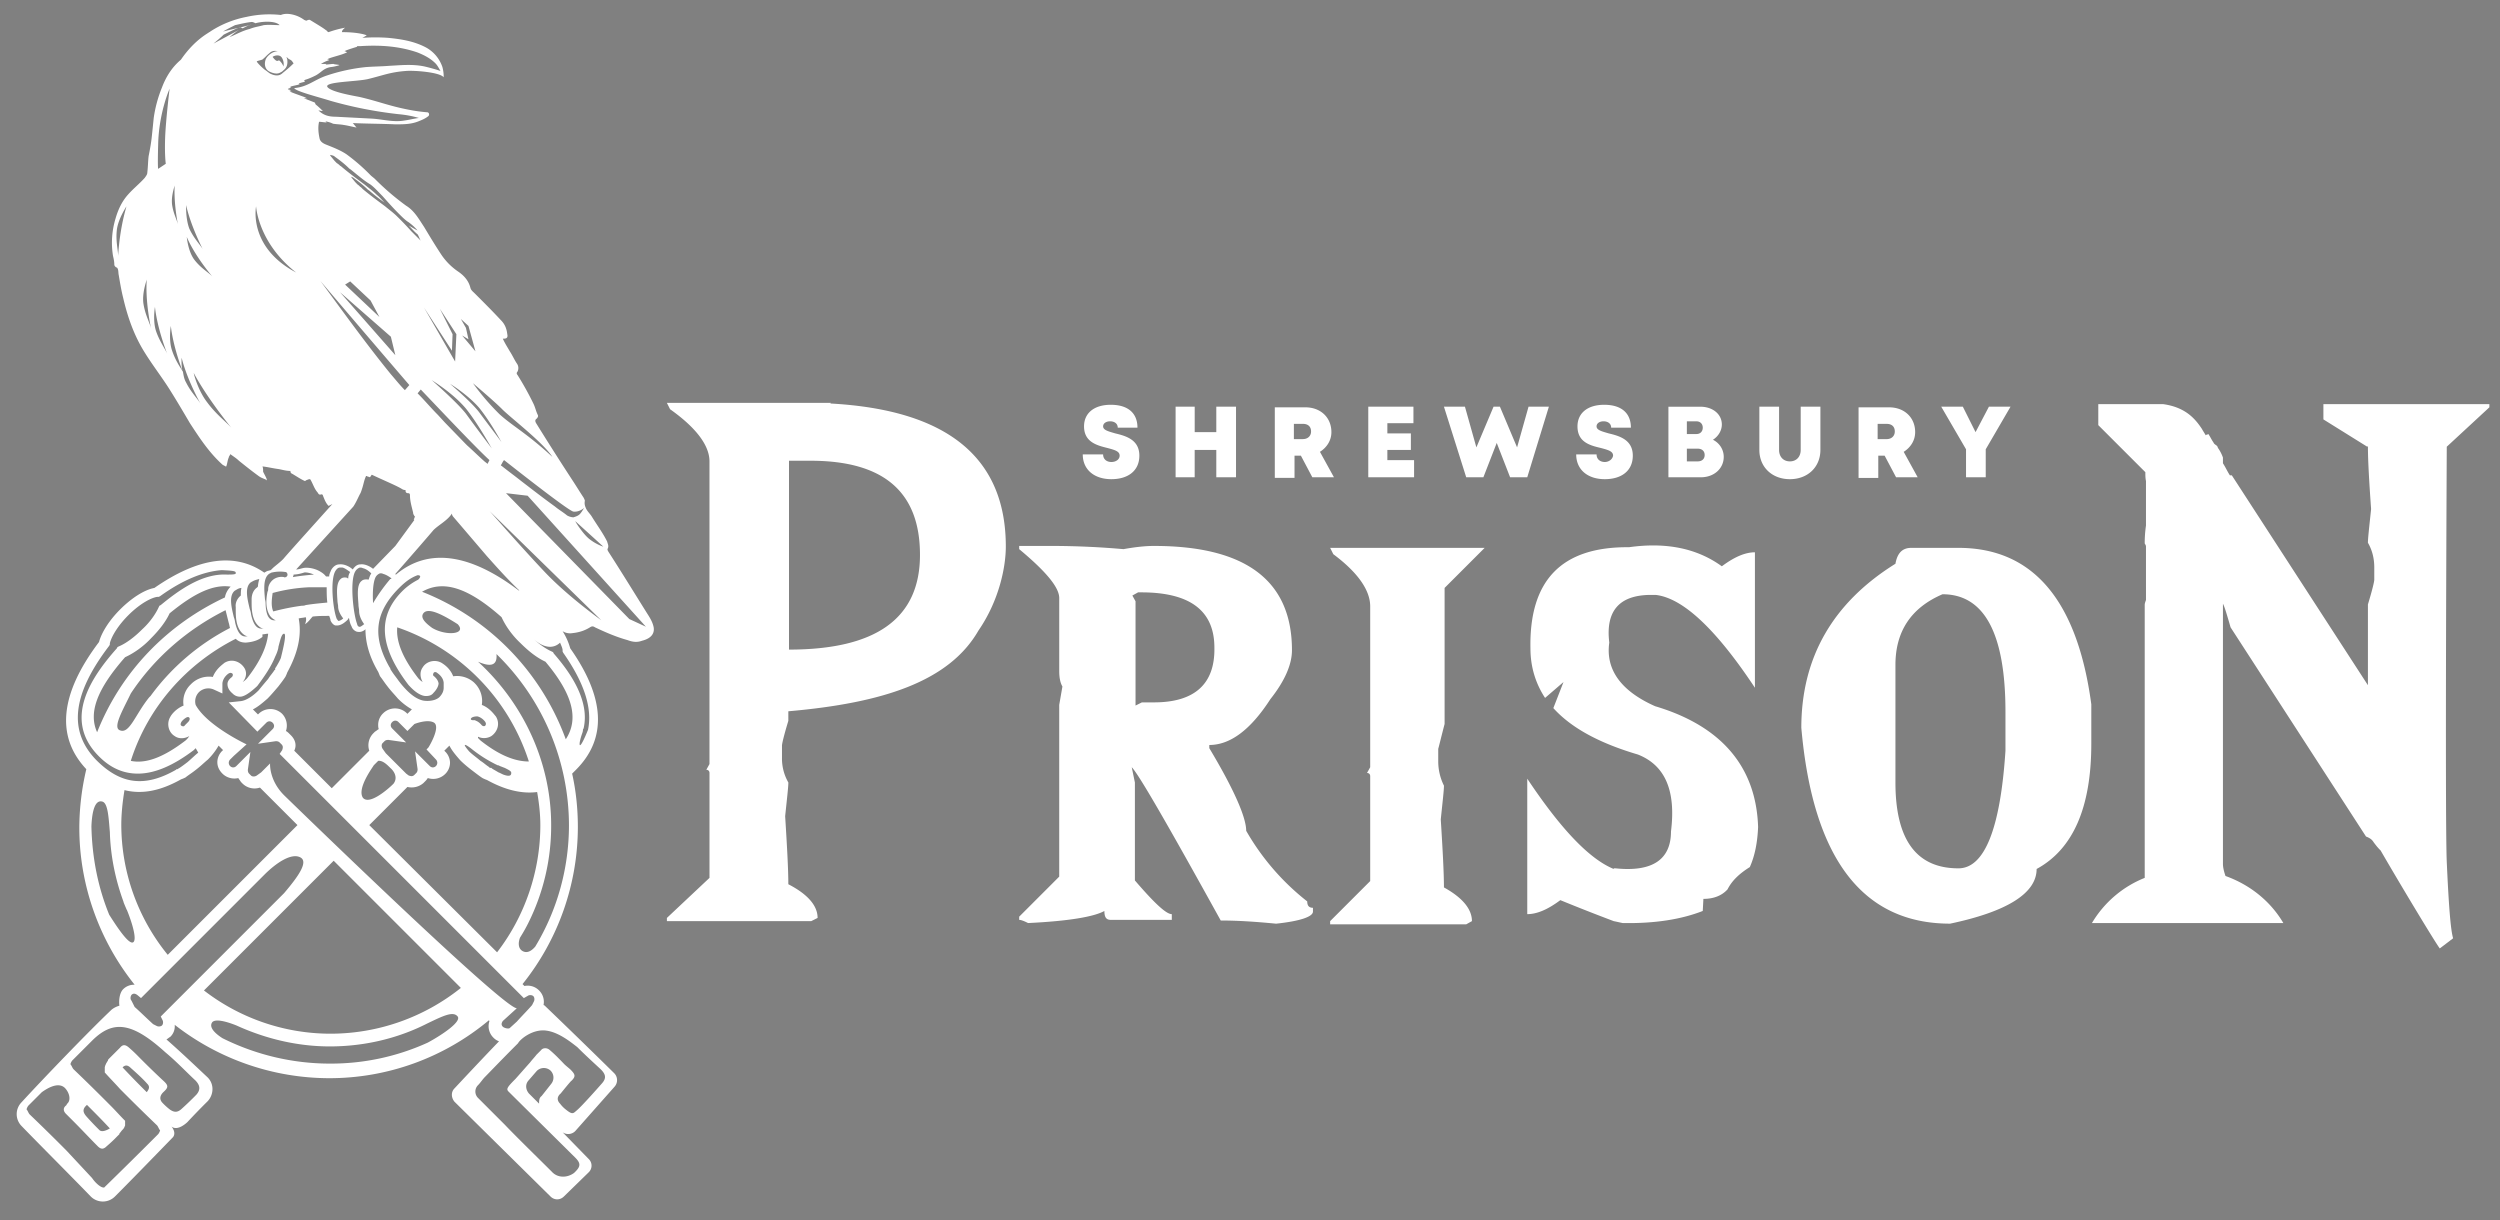
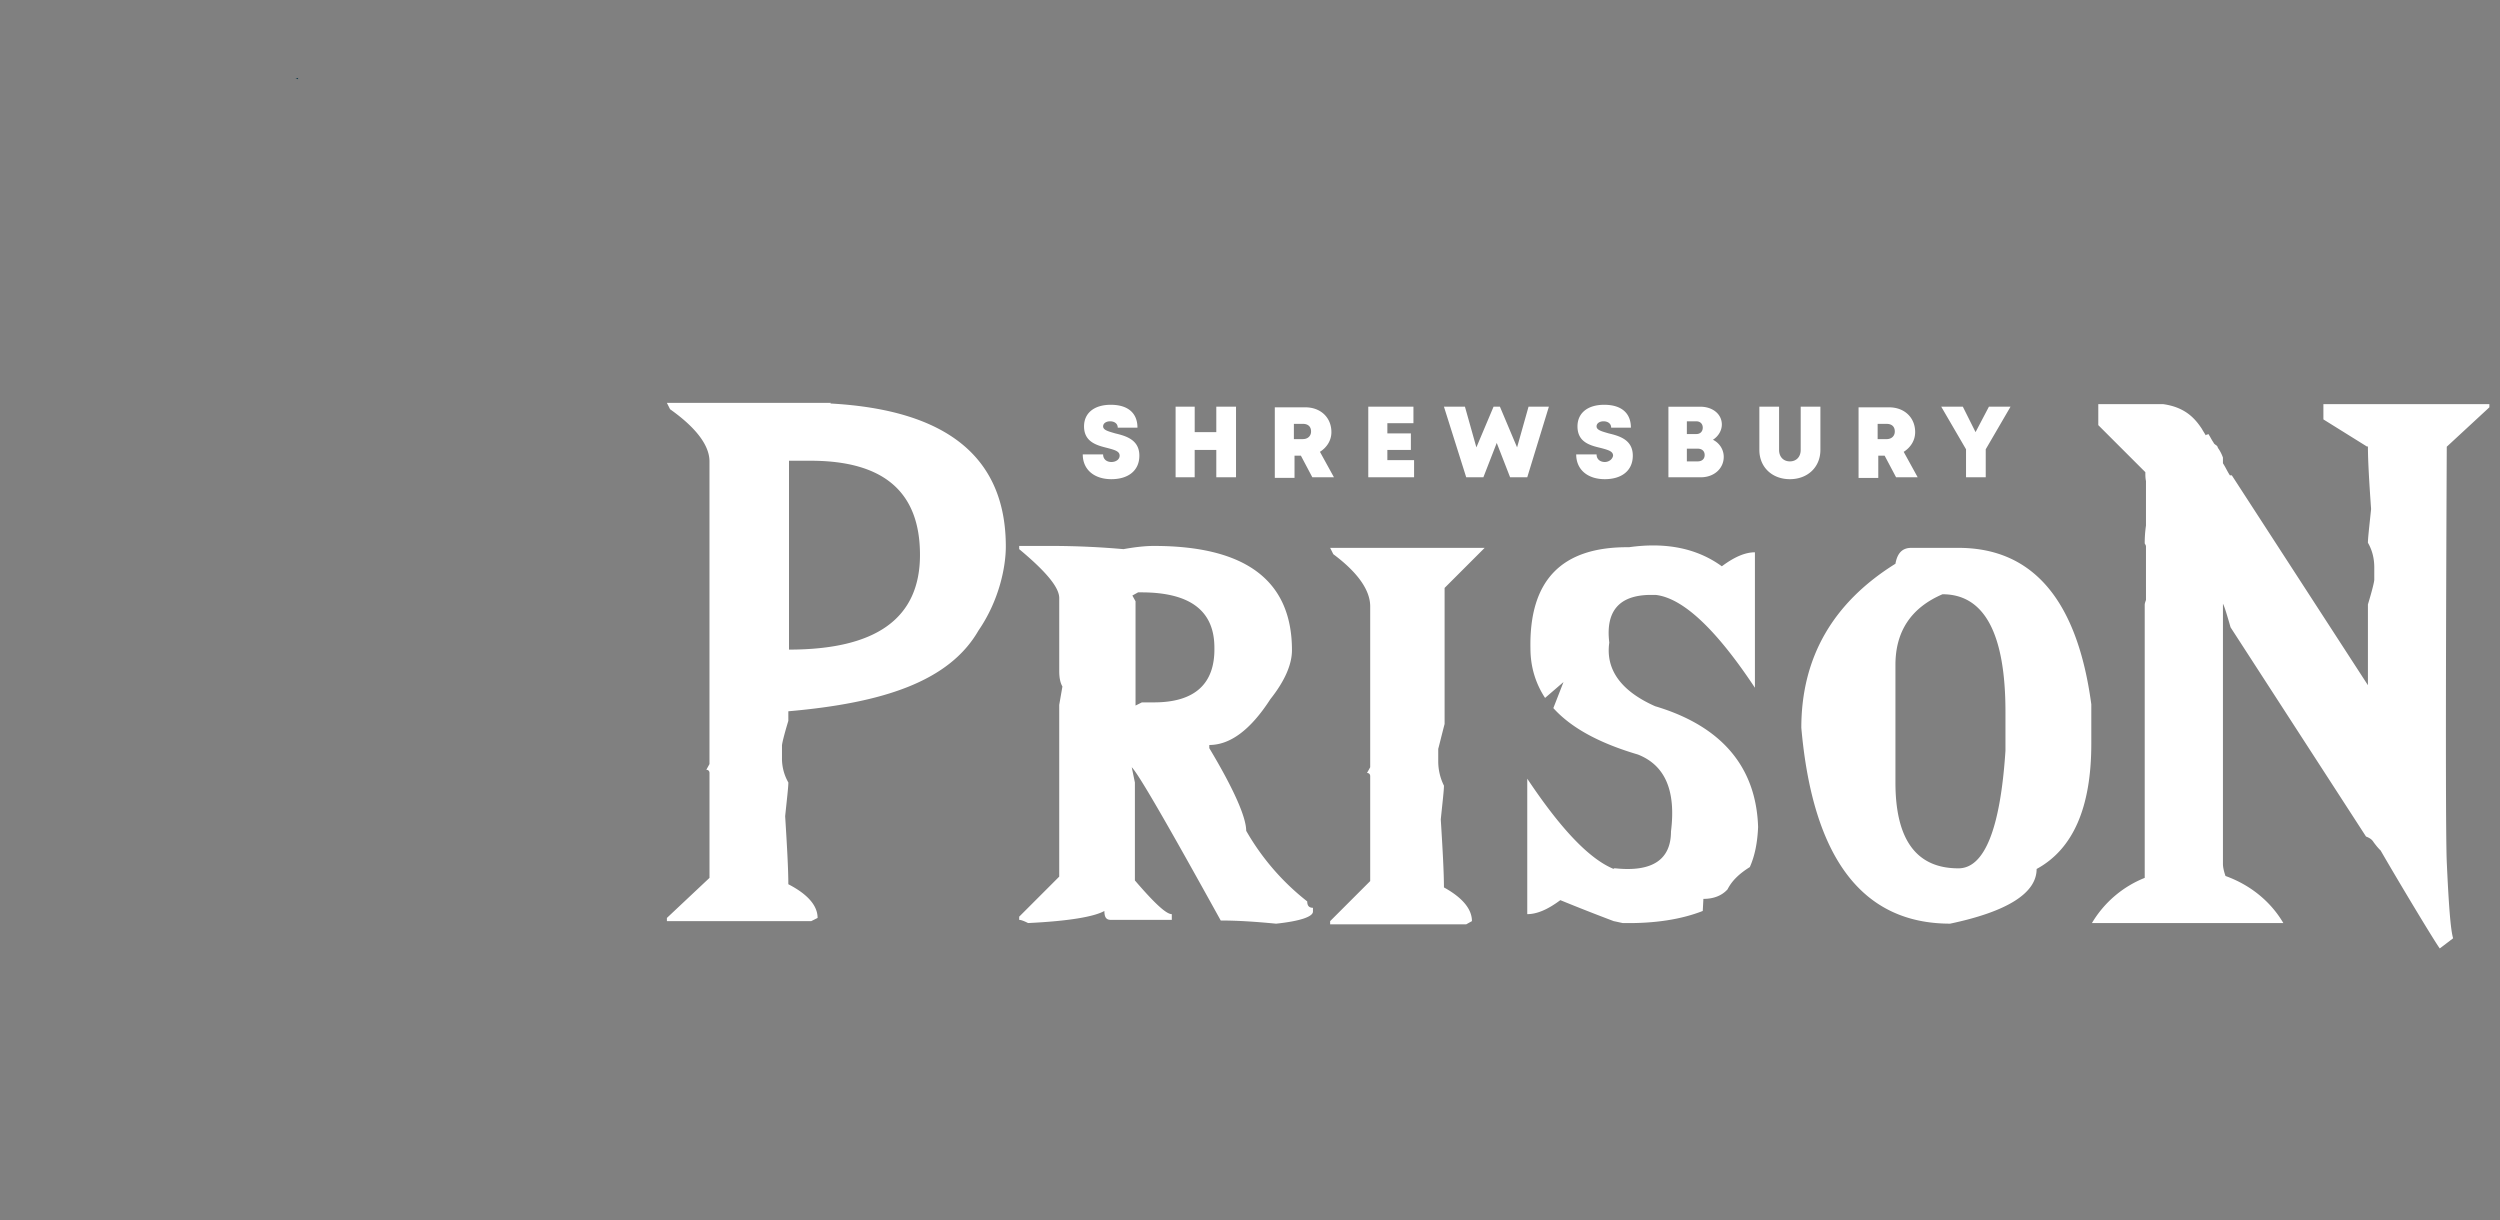
<svg xmlns="http://www.w3.org/2000/svg" width="125" height="61" fill="none">
  <rect width="100%" height="100%" fill="#808080" stroke="none" />
  <g clip-path="url(#a)">
    <path fill="#fff" d="M57.7 35.119h-.605l-.318.159v-5.214l-.159-.287.286-.159h.16c2.448 0 3.656.922 3.656 2.767.032 1.812-.986 2.734-3.02 2.734zm7.662 9.952a12.133 12.133 0 0 1-3.052-3.53c0-.667-.605-2.066-1.845-4.133v-.159c1.05 0 2.067-.763 3.053-2.29.731-.921 1.08-1.748 1.08-2.447 0-3.466-2.288-5.215-6.899-5.215-.477 0-.985.064-1.526.16a41.832 41.832 0 0 0-3.37-.16h-1.844v.16c1.335 1.112 2.003 1.907 2.003 2.447v3.657c0 .35.063.604.159.763l-.16.922v8.585l-2.002 2.003v.159c.095 0 .254.063.445.159 2.035-.096 3.307-.318 3.815-.604 0 .318.096.445.318.445h3.053v-.286c-.287 0-.89-.573-1.845-1.685v-4.897l-.158-.763c.35.35 1.812 2.893 4.45 7.663.86 0 1.781.063 2.767.159 1.208-.128 1.844-.35 1.844-.605v-.19c-.19 0-.286-.096-.286-.318zM72.23 36.2v-6.804l2.003-2.003h-7.726l.159.317c1.24.923 1.844 1.813 1.844 2.608v8.044l-.16.286c.096 0 .16.064.16.159v5.246l-2.003 2.003v.16h6.804l.286-.16c0-.604-.477-1.176-1.4-1.685 0-.731-.063-1.876-.158-3.402.095-.922.159-1.463.159-1.685a2.734 2.734 0 0 1-.286-1.24v-.604c.031-.096.127-.509.318-1.24zm10.524-.89c-1.717-.763-2.48-1.844-2.29-3.18-.19-1.558.478-2.353 2.004-2.384h.318c1.367.159 3.02 1.717 4.96 4.642v-6.773c-.477 0-1.018.223-1.654.7-1.272-.922-2.83-1.208-4.642-.954-3.37-.032-4.992 1.653-4.928 5.055 0 .923.254 1.75.731 2.48l.922-.794-.508 1.303c.89.986 2.289 1.749 4.228 2.321 1.368.54 1.908 1.813 1.654 3.847 0 1.4-.922 2.035-2.767 1.844h-.095v.032c-1.24-.508-2.67-2.035-4.324-4.515v6.773c.477 0 1.017-.223 1.653-.7a99.88 99.88 0 0 0 2.671 1.05c.16.031.286.063.445.095 1.622.032 2.957-.191 4.006-.604l.032-.604c.509 0 .922-.16 1.208-.477.223-.445.605-.795 1.113-1.113.255-.572.382-1.24.414-2.003-.096-3.02-1.844-5.056-5.151-6.041zm17.519 2.225c-.255 3.91-1.05 5.882-2.353 5.882-2.099 0-3.148-1.43-3.148-4.292v-5.882c0-1.685.795-2.862 2.353-3.53 2.099 0 3.148 1.972 3.148 5.883v1.94zm4.292-2.32c-.7-5.215-2.925-7.822-6.645-7.822h-2.353c-.445 0-.7.254-.795.794-3.116 1.94-4.706 4.674-4.706 8.204.573 6.517 3.053 9.792 7.44 9.792 2.862-.604 4.325-1.526 4.325-2.734 1.812-.986 2.734-3.052 2.734-6.264v-1.97zM39.45 32.48v-9.443h1.08c3.657 0 5.469 1.558 5.469 4.706 0 3.179-2.194 4.737-6.55 4.737zm2.066-12.305.032-.031h-8.204l.16.318c1.303.922 1.97 1.812 1.97 2.607v15.134l-.158.286c.095 0 .159.064.159.16v5.245l-2.13 2.003v.16h7.217l.318-.16c0-.604-.477-1.176-1.463-1.685 0-.731-.063-1.876-.159-3.402.096-.922.16-1.462.16-1.685a2.404 2.404 0 0 1-.319-1.24v-.604c0-.095.096-.509.318-1.24v-.477c4.738-.413 8.044-1.494 9.507-4.038 1.05-1.526 1.367-3.211 1.367-4.197 0-4.451-2.925-6.836-8.775-7.154zm82.953.191v-.159h-8.299v.763l2.194 1.367.032-.032c0 .732.063 1.781.159 3.148-.096.922-.159 1.463-.159 1.685.222.382.318.795.318 1.24v.604c0 .096-.096.51-.318 1.24v4.038l-6.804-10.492h-.096c-.127-.19-.222-.413-.349-.604v-.286a1.976 1.976 0 0 0-.223-.445c-.032-.032-.032-.064-.064-.128v.032c.032.064.064.128 0 0v-.032c-.063-.063-.159-.095-.19-.19-.096-.127-.159-.286-.255-.414-.031 0-.031.032-.063.032s-.032 0-.064.032c-.095-.159-.159-.254-.191-.318-.318-.477-.794-1.081-1.939-1.24h-3.243v1.05l2.353 2.352c0 .16 0 .286.031.445v2.226c-.063.445-.063.763-.063.89.032.064.063.095.063.16V30c-.031.095-.063.159-.063.254v13.64a5.393 5.393 0 0 0-2.639 2.258h9.57c-.636-1.081-1.653-1.908-2.893-2.353-.064-.19-.127-.413-.127-.604V30.19c.063.095.19.508.381 1.176l6.772 10.46c.159.064.287.128.382.287.095.127.191.254.318.381l.032.032c.954 1.653 2.734 4.61 2.957 4.896l.667-.508c-.127-.414-.222-1.685-.318-3.816-.095-2.13 0-20.762 0-20.762l2.131-1.971zM55.57 23.1c-.224 0-.414-.127-.414-.381h-1.018c0 .763.573 1.24 1.431 1.24.827 0 1.399-.414 1.399-1.177 0-.794-.668-.985-1.208-1.113-.318-.095-.604-.158-.604-.35 0-.158.159-.254.35-.254.19 0 .381.096.381.318h.986c0-.73-.477-1.144-1.336-1.144-.826 0-1.335.413-1.335 1.08 0 .796.668.955 1.176 1.082.35.095.604.159.604.381 0 .191-.19.318-.413.318zm4.164-.604h1.081v1.367h.986v-3.529h-.986v1.272h-1.08v-1.272h-.955v3.53h.954v-1.368zm4.96-1.304h.445c.287 0 .414.16.414.382 0 .223-.16.381-.414.381h-.445v-.763zm0 1.59h.35l.572 1.081h1.081l-.7-1.272c.35-.222.573-.572.573-.985 0-.732-.54-1.24-1.303-1.24H63.74v3.529h.986v-1.113h-.032zm6.009.223h-1.335v-.509h1.176v-.827h-1.176v-.508h1.304v-.827h-2.258v3.53h2.29v-.86zm6.741-2.671h-1.017l-.573 2.035-.858-2.035h-.318l-.859 2.035-.572-2.035h-1.05l1.114 3.53h.858l.668-1.718.668 1.717h.858l1.081-3.529zm2.798 2.766c-.223 0-.413-.127-.413-.381H78.81c0 .763.572 1.24 1.43 1.24.828 0 1.4-.414 1.4-1.177 0-.794-.668-.985-1.208-1.113-.318-.095-.604-.158-.604-.35 0-.158.159-.254.35-.254.19 0 .38.096.38.318h.987c0-.73-.477-1.144-1.336-1.144-.826 0-1.335.413-1.335 1.08 0 .796.636.955 1.176 1.082.35.095.604.159.604.381-.031.191-.222.318-.413.318zm4.101-.031v-.636h.54c.223 0 .35.127.35.318 0 .19-.127.318-.35.318h-.54zm0-2.003h.477c.191 0 .318.127.318.318 0 .19-.127.318-.318.318h-.477v-.636zm1.844 1.78c0-.381-.222-.7-.54-.858.254-.16.445-.445.445-.763 0-.509-.445-.89-1.081-.89h-1.59v3.529h1.622c.667 0 1.144-.445 1.144-1.018zm4.833-.349v-2.163h-.985v2.163c0 .35-.223.572-.54.572-.319 0-.541-.223-.541-.572v-2.163h-.986v2.163c0 .858.636 1.462 1.526 1.462s1.526-.604 1.526-1.462zm2.862-1.304h.445c.286 0 .413.159.413.381 0 .223-.159.382-.413.382h-.445v-.763zm0 1.59h.35l.572 1.08h1.08l-.699-1.271c.35-.223.573-.572.573-.986 0-.731-.54-1.24-1.304-1.24h-1.526v3.53h.986v-1.113h-.032zm4.419 1.08h.986v-1.399l1.24-2.13h-1.081l-.668 1.272-.636-1.272h-1.08l1.24 2.13v1.4z" />
    <path fill="#103B49" d="M14.903 3.896v.064c-.031 0-.095-.032-.127-.032.032 0 .096-.032.127-.032z" />
-     <path fill="#fff" d="M32.677 31.335c-.064-.286-.223-.508-.382-.763-.636-1.017-1.24-2.003-1.876-2.988-.031-.064-.063-.096-.031-.16.063-.127 0-.222-.032-.35-.223-.444-.509-.826-.763-1.24-.096-.158-.255-.285-.318-.476a.524.524 0 0 1-.032-.318c0-.032-.032-.095-.064-.16-.19-.285-.381-.603-.572-.89a136.66 136.66 0 0 1-1.78-2.797c-.064-.096-.096-.191 0-.255.063-.063.095-.127.063-.19-.095-.191-.127-.382-.222-.573a15.258 15.258 0 0 0-.795-1.43c-.032-.032-.064-.096 0-.16a.391.391 0 0 0-.032-.413c-.127-.19-.223-.413-.35-.604-.127-.222-.254-.413-.35-.636h.064c.159 0 .19-.095.159-.222-.032-.287-.127-.51-.318-.7-.413-.445-.858-.89-1.304-1.335-.095-.096-.19-.16-.222-.286-.096-.382-.35-.636-.636-.827a3.15 3.15 0 0 1-.795-.795c-.318-.477-.604-.954-.89-1.43-.255-.382-.477-.796-.89-1.05a12.744 12.744 0 0 1-1.558-1.335c-.064-.064-.16-.127-.223-.191a9.537 9.537 0 0 0-1.208-1.05c-.286-.19-.604-.317-.922-.444-.16-.064-.35-.128-.413-.318-.064-.287-.096-.573-.032-.859.127 0 .254.032.381.032-.032-.032-.063-.064-.095-.064.159.032.286.064.413.128.19.031.382.031.54.063.223.032.446.096.637.127-.064-.063-.128-.159-.191-.222.731.032 1.43.032 2.13.063.413 0 .795 0 1.177-.159.159-.063.317-.127.476-.254.064-.064.032-.19-.063-.19a8.058 8.058 0 0 1-.922-.128c-.986-.19-1.495-.413-2.448-.636-.318-.063-1.463-.254-1.622-.509-.127-.254 1.399-.254 2.003-.381.795-.19 1.113-.35 1.94-.413.413-.032 1.685.063 1.875.318a1.81 1.81 0 0 0-.063-.51 1.751 1.751 0 0 0-.89-1.017c-.573-.286-1.177-.381-1.813-.445a8.921 8.921 0 0 0-1.303 0c.127-.063.222-.127.222-.127s-.35-.159-1.24-.159c0-.063.032-.127.16-.222a5.17 5.17 0 0 0-.827.222c-.032 0-.032-.032-.064-.032-.032-.031-.032-.063-.064-.063-.159-.127-.381-.255-.794-.509-.032-.032-.128 0-.191.032-.032 0-.064-.032-.096-.032-.381-.286-.89-.382-1.176-.254a5.256 5.256 0 0 0-1.717.095 5.059 5.059 0 0 0-1.812.731c-.032.032-.064.032-.096.064-.572.35-1.017.827-1.367 1.335l-.032.032c-.445.382-.73.859-.922 1.367A6.383 6.383 0 0 0 7.686 5.9c-.032.318-.064.636-.095.922-.032.318-.096.668-.16.986-.031.254-.031.54-.063.795 0 .127-.064.19-.127.286-.254.286-.572.54-.827.827-.318.35-.508.763-.636 1.208a4.15 4.15 0 0 0-.127 1.876c.032.127.064.286.064.413 0 .096.063.127.095.16h.032c.095.095.064.254.095.38.064.382.127.764.223 1.145.222.954.54 1.876 1.08 2.735.414.667.891 1.271 1.304 1.94.318.508.636 1.048.954 1.589.477.731.954 1.462 1.622 2.067.032.031.127.063.159.095h.032c.063-.159.063-.318.127-.445 0-.064.063-.096.063-.16h.032c.127.096.286.192.414.319.318.254.635.509.985.763.127.095.255.127.382.19.031 0 .031.033.031.064.032-.095-.159-.381-.19-.477 0-.095 0-.19-.032-.254h.032c.254.032.509.095.763.127.19.032.381.096.604.096v.031c0 .032.032.096.063.096.223.127.446.286.668.381.064-.063.127-.063.191-.095h.064c.127.19.19.445.35.636.063.063.063.159.19.127.096-.032.096.064.127.127.064.16.127.318.255.445l.19-.095s-2.289 2.543-2.416 2.702c-.127.16-.477.414-.572.51l-.096.095c-.031 0-.095.031-.127.031s-.064.032-.095.032c-.032.032-.064.032-.096.064-1.462-1.018-3.306-.763-5.5.763-.509.095-1.145.508-1.717 1.08-.54.541-.922 1.146-1.05 1.622-1.97 2.608-2.161 4.738-.635 6.36a12.88 12.88 0 0 0-.35 2.925c0 2.861.986 5.627 2.766 7.853a.766.766 0 0 0-.572.222c-.19.191-.223.573-.19.827a1.074 1.074 0 0 0-.382.19c-1.113 1.05-3.466 3.498-4.515 4.643a.845.845 0 0 0 0 1.176c.89.922 2.639 2.671 3.465 3.53a.854.854 0 0 0 1.209 0c.699-.7 1.844-1.876 2.893-2.957.063-.064.159-.255-.064-.54.318.253.795-.224.795-.224a35.18 35.18 0 0 1 1.018-1.049c.318-.35.318-.89-.032-1.208-.509-.477-1.272-1.208-2.035-1.876.064-.032.127-.095.19-.127a.725.725 0 0 0 .223-.604 12.58 12.58 0 0 0 7.726 2.67 12.43 12.43 0 0 0 7.98-2.893l.033.032a.8.8 0 0 0 .19.827.746.746 0 0 0 .287.19c-.859.89-1.75 1.845-2.226 2.353-.19.191-.159.477 0 .668l4.801 4.738c.19.19.477.19.668 0l1.24-1.209a.461.461 0 0 0 0-.667l-1.304-1.336a.49.49 0 0 0 .636-.063l1.971-2.226a.492.492 0 0 0-.031-.668 360.476 360.476 0 0 0-3.466-3.37s-.032-.032-.064-.032a.793.793 0 0 0-.222-.731.793.793 0 0 0-.732-.223l-.095-.095a12.577 12.577 0 0 0 2.766-7.853c0-.922-.095-1.813-.286-2.671l.19-.19c1.559-1.559 1.463-3.594-.285-6.074a3.246 3.246 0 0 0-.382-.858.707.707 0 0 0 .509.095c.318-.032.604-.127.858-.286.096-.064.16-.064.255 0 .54.254 1.049.477 1.621.636.255.095.477.127.732.032.508-.127.635-.414.572-.7zM5.906 12.8c0-.318-.128-.731-.064-1.304.064-.54.445-1.112.477-1.176 0 .063-.318.954-.413 2.48zm1.271 2.416c-.095-.54.16-1.208.16-1.24 0 .064-.096.954.222 2.48-.064-.318-.286-.667-.382-1.24zm7.186-12.24c0-.033-.032-.064-.032-.128l.064.064c.063.063.127.063.19.127.032.032.064.095.096.127l-.032.032c-.159.159-.35.318-.509.445-.159.159-.35.159-.572.064-.095-.032-.19-.128-.286-.191-.064-.032-.413-.35-.445-.445.032-.032.222-.064.286-.096.19-.159.159-.159.35-.318.127-.127.286-.127.413-.095-.222 0-.509.19-.604.413-.095.286 0 .509.19.604.192.096.382.128.51.064.127-.064.127-.064.19-.127.16-.127.223-.286.19-.54zm-.254-.064a.607.607 0 0 1 .063.413.692.692 0 0 0-.159-.254c-.127-.16-.095.159-.381-.223 0-.032.35-.19.477.064zM10.61 13.816c-.222-.222-.572-.413-.89-.826-.318-.414-.382-1.145-.382-1.145s.318.827 1.272 1.971zm-1.303-3.56s.159.858.826 2.193c-.159-.254-.445-.54-.667-1.017-.191-.509-.16-1.177-.16-1.177zm-.573-.986c0 .031-.063.763.16 1.94-.064-.255-.223-.541-.287-.955-.064-.445.127-.954.127-.985zm-.922 7.313c-.19-.541-.063-1.24-.063-1.24s.063.922.636 2.416c-.096-.286-.382-.636-.573-1.177zm.445-9.698c-.031.89.032 1.304.032 1.304l-.381.254s-.032-.064 0-1.208c.031-1.59.572-2.798.572-2.798s-.19 1.558-.223 2.448zm1.05 12.241c-.096-.159-.128-.35-.16-.54-.158-.255-.381-.573-.54-1.05-.19-.54-.064-1.24-.064-1.24s.064.859.573 2.226c-.064-.35-.032-.636-.032-.636s.19.922.954 2.321c-.16-.286-.477-.572-.731-1.08zm1.049.986c-.445-.573-.668-1.4-.668-1.463.032.064.572 1.113 1.876 2.735-.286-.318-.763-.668-1.208-1.272zm1.113-18.25c.19-.16.35-.287.508-.382-.413.222-.826.445-1.303.7.19-.16.35-.287.508-.446.255-.127.51-.254.764-.35.031-.031.127 0 .19.032.127-.063.223-.127.35-.159.032 0 .064-.031.095-.031-.445.127-.922.222-1.43.35.222-.128.413-.223.604-.319.286-.063.54-.127.826-.159.064 0 .128.032.191.064.477-.127 1.05-.095 1.208.095-.254 0-.508-.031-.794 0-.223.064-.477.096-.7.191-.382.096-.636.254-1.017.413zm1.335 8.457s.095 1.812 2.003 3.307c-2.416-1.272-2.003-3.307-2.003-3.307zm2.989-5.087c-.032-.032-.032-.096-.064-.096h.032s-.477-.19-.572-.222h.159a1.55 1.55 0 0 0-.223-.096c-.254-.095-.636-.222-.636-.254h.095c-.063-.032-.095-.064-.159-.064l-.031-.031h.032c.031 0 .063 0 .095.031-.032 0-.032-.031-.064-.031 0 0 .032 0 .032-.032h-.095c.032-.032.095-.032.159-.064 0 0-.032 0-.032-.032.032-.031.223-.063.35-.095.031 0 .063-.032.127-.032-.032 0-.032-.032-.064-.032.032-.031.318-.095.318-.095s0-.032-.063-.032l.063-.063c.223-.064.413-.16.54-.223.287-.159.382-.35.732-.413a2.2 2.2 0 0 0 .445-.096c0-.031-.254-.031-.286-.063-.127 0-.286.032-.413.032.031 0 .031-.032.063-.032h-.286a1.7 1.7 0 0 1 .413-.19c-.031-.033-.063-.033-.095-.033.032-.063.445-.159.731-.254.096-.032.16-.064.255-.095a.241.241 0 0 0-.128-.064c.096-.064.636-.223.636-.223s0-.031-.031-.031h.19c.986-.064 1.94 0 2.862.318.318.127.636.286.89.54.095.095.16.223.255.382a9.931 9.931 0 0 0-.795-.223c-.605-.127-1.177-.064-1.78-.032-.382.032-.796.032-1.177.064a9.071 9.071 0 0 0-2.003.445c-.605.223-.89.54-1.558.604.063.159 1.208.445 1.812.636a20.76 20.76 0 0 0 3.402.668c.35.031.7.095 1.018.19-.255.032-.477.096-.732.128-.54.095-1.08-.064-1.621-.096l-1.813-.095c-.318 0-.604-.064-.858-.318.159.032.223.032.223.032s-.223-.223-.35-.318zm14.371 22.097c-.032 0-.381-.127-.7-.381-.317-.255-.699-.859-.699-.89l1.399 1.271zM28.67 25.58c.318.032.54-.19.54-.19-.063.095-.127.222-.222.318-.096.095-.223.127-.318.159a.71.71 0 0 1-.318-.096c-.191-.159-.414-.286-.604-.445-.573-.413-1.145-.858-1.685-1.272-.319-.254-.668-.508-.986-.763-.032 0-.032-.032-.032-.032.064-.095.095-.19.159-.254.89.7 3.243 2.544 3.466 2.575zm-3.561-5.118c.445.445 2.035 1.653 2.511 2.384-1.271-1.176-1.97-1.526-2.639-2.13a12.046 12.046 0 0 1-1.335-1.558c.032.032 1.018.858 1.463 1.303zm-1.686-4.166.35 1.272-.668-.795.318.191-.127-.572-.254-.445.381.35zm.541 4.102c.54.668 1.081 1.653 1.113 1.717-.032-.064-.763-1.018-1.113-1.495-.381-.508-1.463-1.43-1.463-1.43s.89.54 1.463 1.208zm.636 2.035a87.545 87.545 0 0 1-1.304-1.749c-.445-.572-1.685-1.653-1.717-1.685.032.032 1.05.636 1.717 1.43.636.796 1.272 1.972 1.304 2.004zm-2.607-6.995.826 1.272-.063 1.367-1.558-2.703 1.399 2.162.032-.826-.636-1.272zm2.48 7.567-.096.19c-.063-.063-.127-.095-.19-.158-.287-.255-.541-.509-.827-.763l-.096-.096-1.017-1.049-.35-.381c-.35-.35-.667-.732-1.017-1.081l.159-.191c.731.763 2.734 2.893 3.434 3.529zm1.971 15.07c-.7 0-1.494-.317-2.416-1.048l-.128-.128v-.063a.711.711 0 0 0 .668-.032c.318-.223.445-.636.223-.986-.064-.063-.287-.413-.7-.572a1.256 1.256 0 0 0-.35-1.081l-.031-.032a1.27 1.27 0 0 0-1.05-.318c-.159-.413-.477-.604-.572-.667-.318-.191-.763-.096-.954.222-.159.223-.127.509 0 .731a1.01 1.01 0 0 1-.222-.19c-.763-.986-1.113-1.813-1.05-2.544a10.473 10.473 0 0 1 6.582 6.709zm-5.278-7.407c.254-.35 1.113.159 1.717.54.477.509-.572.604-1.272.19-.35-.253-.604-.508-.445-.73zm-6.613 6.104-.096-.095a.695.695 0 0 0-.159-.127.856.856 0 0 0-.19-.859.845.845 0 0 0-1.177 0l-.032.032-.254-.254c.254-.128.477-.318.731-.54.16-.16.35-.382.54-.605.096-.127.223-.286.35-.477.032-.064.064-.127.096-.223.54-.985.731-1.875.572-2.702.127-.032.255-.032.35-.064.032.064.032.191-.032.35.16-.095.286-.286.382-.381.286-.032.54-.032.826-.032.032.095.064.159.064.222.064.16.19.255.254.255h.032c.255.032.509-.223.573-.286l.063-.096c.032.16.064.318.127.413a.42.42 0 0 0 .286.287h.032c.127.032.286-.032.382-.128 0 .668.19 1.368.636 2.13.031.064.063.16.095.223.127.16.223.318.35.477.19.255.381.445.54.636a3.2 3.2 0 0 0 .7.54l-.223.223-.032-.032a.845.845 0 0 0-1.176 0 .796.796 0 0 0-.254.573c0 .063 0 .159.031.222-.063.032-.127.096-.19.127l-.096.096a.856.856 0 0 0-.19.858l-1.876 1.876-1.876-1.876c.127-.254.063-.54-.16-.763zM12.2 33.37c-.223-.318-.636-.445-.986-.222-.063.063-.413.286-.572.7a1.256 1.256 0 0 0-1.081.349l-.032.032a1.194 1.194 0 0 0-.35 1.049c-.381.159-.604.445-.667.572-.191.318-.096.763.222.954.223.159.509.127.732 0a1.014 1.014 0 0 1-.191.223c-1.081.826-1.972 1.176-2.735 1.017.859-2.703 2.798-4.865 5.247-6.105.127.128.286.191.508.191.382-.032.636-.127.827-.286v-.127c.095 0 .19-.032.286-.032-.064.636-.381 1.367-1.05 2.226a1.01 1.01 0 0 1-.222.19c.191-.222.223-.508.064-.73zm-2.798 2.735-.159.159c-.032.063-.095.063-.159.031s-.064-.095-.032-.159c0-.032.096-.159.255-.254s.254.064.095.223zm9.252-5.946c-.032-.54 0-1.05.127-1.304a.428.428 0 0 1 .223-.19c.064 0 .095 0 .159.031.127.032.286.127.413.223-.032.032-.032.032-.063.032-.35.413-.636.826-.859 1.208zm-.127-1.43c-.032.063-.063.158-.095.254-.16-.032-.287 0-.35.063-.254.19-.19.731-.159 1.177 0 .127.032.222.032.317 0 .287.159.54.254.668-.095.064-.19.16-.254.127-.032 0-.096-.063-.096-.127-.19-.477-.381-2.162-.095-2.639a.428.428 0 0 1 .223-.19c.063 0 .095 0 .159.031.159.032.318.16.413.255 0 .031 0 .031-.032.063zm-1.113.19c-.031 0-.031 0-.063-.032-.16-.032-.255 0-.318.064-.223.19-.191.667-.16 1.08 0 .096.033.223.033.287 0 .254.159.477.254.604a.546.546 0 0 1-.223.127c-.031 0-.063-.063-.095-.095-.19-.445-.35-1.971-.064-2.417.064-.095.128-.159.223-.159h.127c.127.032.286.16.382.223a.537.537 0 0 0-.096.318zm-5.66 2.194a.966.966 0 0 0-.063-.255c-.095-.413-.286-1.08.064-1.335.032 0 .032-.032.063-.032a.507.507 0 0 1 .255-.095c-.032.127-.032.254-.032.381-.16.127-.286.35-.254.573v.127c0 .318 0 .858.317 1.176.096.096.191.16.319.16h-.064c-.16.031-.445.031-.604-.7zm1.368.318c-.127 0-.413.031-.572-.732a.983.983 0 0 0-.064-.254c-.095-.413-.286-1.081.064-1.335.031 0 .031-.032.063-.032.096-.064.223-.095.35-.127-.032.127-.064.254-.064.381 0 0-.031 0-.031.032-.191.127-.287.35-.287.604v.127c0 .318 0 .859.318 1.177.096.095.191.159.318.159h-.095zm2.162-1.177c-.064.032-.127.032-.19.032a11.39 11.39 0 0 0-1.431.286c-.128-.286-.064-.668-.032-.922a8.3 8.3 0 0 1 1.812-.286h.891c0 .254 0 .509.032.763-.318.032-.7.064-1.081.127zm-.636-1.399c0-.032.032-.063.032-.127.127 0 .318-.032.509-.095.063-.032.286 0 .508.095-.35.032-.7.064-1.049.127zm-.381-.254c.063 0 .063.032.095.064 0 .031.032.063 0 .127l-.032.031c0 .032-.032.032-.032.032-.031 0-.063.032-.095 0a.7.7 0 0 0-.445.064c-.19.095-.35.318-.35.54 0 .032 0 .064-.032.128-.063.317-.127.826.127 1.208a.692.692 0 0 0 .287.222h-.064c-.127 0-.413-.032-.445-.794 0-.064 0-.16-.032-.255-.032-.413-.127-1.113.255-1.303.031 0 .031-.032.063-.032.254-.064.509-.064.7-.032zm-2.735.731c-.159.16-.254.35-.286.54-2.861 1.336-5.183 3.689-6.39 6.741-.446-.985 0-2.162 1.398-3.752.414-.19.89-.508 1.304-.953.413-.414.731-.827.922-1.24 1.24-1.018 2.194-1.463 3.052-1.336zM6.54 34.674c1.177-1.78 2.83-3.212 4.738-4.165l.159.636c.032.095.032.159.063.254A11.363 11.363 0 0 0 7.527 34.8l-.064.063c-.699.859-.985 1.845-1.462 1.654-.382-.127.127-.986.54-1.844zm15.262 3.306a.243.243 0 0 1 .063.16.243.243 0 0 1-.063.158c-.095.096-.223.096-.318 0l-.731-.73.127.89c0 .031 0 .127-.064.19l-.095.095c-.096.096-.19.064-.286.032l-.127-.095-1.018-1.017-.159-.223c-.063-.096-.063-.223 0-.286l.096-.096c.063-.063.159-.063.19-.063l.89.127-.699-.7c-.095-.095-.095-.222 0-.317.095-.096.223-.096.318 0l.445.445.35-.35c.254-.096.731-.223.986-.064.318.223-.223 1.145-.287 1.24l-.095.096.477.508zm-3.116.287.223-.223c.222-.032.445.19.604.35.222.19.381.509.159.795-.286.286-1.208 1.08-1.526.7-.318-.478.54-1.59.54-1.622zm1.685 1.08a.9.9 0 0 0 .795-.19l.095-.095a.698.698 0 0 0 .128-.16.856.856 0 0 0 .858-.19.796.796 0 0 0 .254-.573.796.796 0 0 0-.254-.572l-.032-.032.255-.254c.127.254.318.477.54.731.16.16.382.35.636.54.127.096.286.223.477.35.064.032.127.064.223.096.922.509 1.748.7 2.511.604.096.54.16 1.113.16 1.653 0 2.29-.764 4.547-2.163 6.36l-6.39-6.36 1.907-1.907zm1.717-2.543-.159.159.223-.223-.064.064zm1.526.668c.445.35.827.572 1.209.763.031 0 .031.032.095.032.032 0 .063.031.063.031.096.032.16.064.255.096.318.159.35.19.318.318-.032.095-.16.095-.35.031-.095-.031-.19-.095-.286-.127-.096-.063-.223-.127-.318-.19l-.032-.032h-.063c-.032 0-.032 0-.032-.032-.16-.095-.286-.223-.445-.318-.223-.19-.414-.318-.573-.477-.413-.477-.159-.35.16-.095zm.255-1.654c.254.064.413.287.413.318.032.064 0 .127-.032.16-.063.031-.127 0-.159-.032s-.127-.16-.286-.223c-.032 0-.032-.032-.064-.032h-.095c-.19 0-.127-.19.223-.19zm-2.957-6.835c-.255.127-.54.317-.795.572-1.272 1.272-1.145 2.798.318 4.705l.032.032c.381.414.667.509.826.509.16 0 .286-.032.382-.159.159-.159.254-.35.254-.477-.032-.19-.19-.318-.222-.35-.064-.032-.064-.095-.032-.159.032-.063.095-.063.159-.032.031.032.318.191.35.51v.254c0 .159-.064.318-.223.477-.254.222-.7.19-.827.158-.254-.063-.509-.222-.795-.508a4.539 4.539 0 0 1-.477-.572c-.095-.128-.222-.287-.317-.446 0 0 0-.031-.032-.031v-.064l-.032-.032c-.89-1.558-.731-2.766.477-3.974.286-.286.572-.509.922-.636.032 0 .254 0 .032.223zm-1.113-.255s-.032 0-.032-.032c.731-.826 1.749-2.003 1.908-2.194.254-.254.7-.476.922-.826 0 .063.032.127.063.159.573.668 1.113 1.303 1.685 1.971.541.604 1.05 1.177 1.622 1.717h-.032c-2.48-1.876-4.546-2.13-6.136-.795zm-3.052-20.89c.222.16.476.35.699.573.032.032.095.064.127.096.318.254.604.508.922.7.191.126.414.38.636.603.255.286.54.604.795.859.19.19.35.35.509.445.127.095.286.222.445.413a7.348 7.348 0 0 1-.445-.254c.159.159.286.318.445.445.064.095.095.222.159.318l-.477-.477a15.428 15.428 0 0 0-.7-.731c-.19-.191-.413-.35-.604-.51-.381-.285-.73-.54-1.113-.858l-.095-.095c-.063-.032-.095-.095-.159-.127-.127-.127-.127-.127-.254-.286-.064-.064-.064-.096-.096-.127.032.031.096.031.128.063.222.16.476.35.7.572.03.032.095.064.126.096.255.222.509.413.732.572-.128-.127-.255-.286-.382-.381-.19-.191-.413-.35-.604-.51-.382-.285-.731-.54-1.113-.858 0 0-.064-.063-.127-.095a.676.676 0 0 0-.16-.127c-.126-.127-.126-.127-.253-.286-.064-.064-.064-.096-.096-.128.191.032.223.064.255.096zm2.797 8.999.223.922-2.766-3.148 2.544 2.226zm-2.289-2.607.255-.16 1.017.954.445.827-1.717-1.621zm-1.24-.191c.096.127 3.466 4.07 4.452 5.214l-.223.255c-.254-.255-.477-.54-.7-.795-1.24-1.526-2.384-3.116-3.529-4.674zm.89 11.16c-.031 0-.031 0 0 0zm-.127-.19h-.095.095zm.89.317c.128-.19.223-.413.319-.604.063-.095.095-.223.127-.318.063-.19.095-.413.19-.604h.032c.032.032.096.032.16.063.031-.031.063-.095.095-.127.54.255 1.144.509 1.43.668.064.032.128.095.223.095h.032c0 .064 0 .16.127.16.064 0 .095.031.095.095 0 .318.096.604.16.89 0 .064.031.095.063.159l.032.032c-.032.032-.032.095-.064.127 0 0 0 .032.032.032l-.954 1.303-1.113 1.145c-.159-.127-.413-.254-.636-.223-.127 0-.254.064-.381.255-.127-.127-.414-.286-.668-.255-.127 0-.286.064-.413.287-.032.095-.096.19-.096.317h-.159a.857.857 0 0 0-.254-.222c-.286-.19-.7-.254-.922-.19-.127.031-.223.063-.318.063l2.862-3.148zM5.46 32.29l.032-.063v-.064c.096-.382.445-.922.922-1.399.604-.604 1.177-.89 1.463-.922h.063l.064-.032c1.145-.826 2.194-1.24 3.084-1.303.7.031.7.063.7.159 0 .063-.223.063-.446.063-1.24-.064-2.416.795-3.306 1.526l-.064.032-.032.064c-.159.35-.445.763-.826 1.112-.382.382-.795.7-1.177.859l-.063.032-.032.063c-1.272 1.431-2.734 3.561-.89 5.406.572.572 1.208.858 1.94.858.826 0 1.748-.382 2.797-1.176l.032-.032.063-.064.128.223c-.16.127-.318.286-.54.477-.128.095-.287.222-.446.318 0 0-.032 0-.032.031h-.063l-.032.032c-1.558.89-2.766.731-3.975-.477-1.43-1.462-1.208-3.306.636-5.723zm1.21 14.816c-.223.19-.922-.922-1.209-1.368-.572-1.399-.858-2.893-.89-4.42.032-.794.19-1.334.54-1.24.287.064.319.796.382 1.527.032 1.208.286 2.417.7 3.53l-.032-.064s.063.159.159.381c0 .032.032.032.032.064.222.54.508 1.43.318 1.59zm-.605-5.85c0-.573.064-1.177.16-1.75.89.223 1.812.032 2.83-.54a1.55 1.55 0 0 0 .222-.095c.159-.128.318-.223.477-.35.254-.19.445-.382.636-.54a3.2 3.2 0 0 0 .54-.7l.223.223-.032.031a.796.796 0 0 0-.254.573c0 .222.095.413.254.572.222.223.54.286.795.223.032.063.095.127.127.19l.095.096a.856.856 0 0 0 .859.19l1.876 1.876-6.486 6.486a10.319 10.319 0 0 1-2.322-6.486zm3.689 12.749c.254.254.286.477.063.731a15.67 15.67 0 0 1-.763.732c-.19.159-.35.159-.572 0a3.25 3.25 0 0 1-.35-.318c-.159-.16-.159-.35.032-.54.286-.255.254-.35-.032-.605a41.486 41.486 0 0 1-1.208-1.176 7.174 7.174 0 0 0-.509-.477c-.159-.127-.286-.127-.413.032l-.477.476-.032.032-.032.032c-.031.032-.063.064-.063.095 0 .032-.032.032-.032.064-.032.032-.032.064-.064.095 0 .032 0 .032-.031.064 0 .032-.032.095-.032.127v.254c.254.287.509.541.763.827a102.62 102.62 0 0 0 1.844 1.813c.064.063.095.19.159.254a.518.518 0 0 1-.095.19 273.25 273.25 0 0 1-2.703 2.671c-.095 0-.159-.031-.286-.127a1.633 1.633 0 0 1-.318-.35L3.33 57.535a99.974 99.974 0 0 0-1.844-1.812c-.064-.064-.095-.19-.159-.254a.518.518 0 0 1 .095-.191l.668-.668c.223-.159.795-.54 1.145-.222.222.222.318.572.159.763-.032.032-.064.063-.064.095l-.032.032c-.159.127-.127.286 0 .413l.382.382c.413.413.795.826 1.208 1.24.159.159.286.159.445 0a7.44 7.44 0 0 0 .54-.509l.033-.032.063-.063v-.032c.064-.064.095-.127.16-.191l.03-.032c.033-.032.033-.063.064-.095 0-.032.032-.064.032-.095v-.223c-.254-.254-.477-.509-.731-.763a99.974 99.974 0 0 0-1.844-1.813c-.064-.063-.096-.19-.16-.254a.518.518 0 0 1 .096-.19l1.018-1.018c1.017-.986 1.94-.922 3.624.604.573.477 1.018.954 1.495 1.399zm-2.417.604a44.988 44.988 0 0 1-1.208-1.24c.127-.127.254-.127.413.032.287.254.573.509.827.795.127.127.095.254-.032.413zm-2.988.636c.381.382.763.763 1.144 1.177-.159.095-.381.19-.509.095a14.147 14.147 0 0 1-.667-.7c-.191-.222-.191-.381.032-.572zm3.688-4.42.095.191c.032.064.032.191-.032.255-.063.063-.19.063-.254.032l-.19-.096c-.35-.318-.668-.636-.923-.858l-.159-.318c-.063-.064-.063-.191 0-.286.096-.096.191-.064.286 0l.191.159 6.168-6.169c.604-.604 1.367-1.112 1.813-.858.381.222-.096.922-.827 1.78l-6.168 6.169zM21.39 52.13a11.68 11.68 0 0 1-4.897 1.05c-1.876 0-3.72-.446-5.373-1.272-.445-.287-.668-.573-.509-.795.16-.191.731-.032 1.208.159 1.463.667 3.053 1.049 4.674 1.049 1.685 0 3.37-.382 4.865-1.145.795-.381 1.303-.636 1.526-.35.19.255-.731.89-1.494 1.304zm-4.865-.445a10.36 10.36 0 0 1-6.327-2.162l6.486-6.486 6.359 6.359a10.44 10.44 0 0 1-6.518 2.289zm10.747-.159c.667.064 1.335.636 1.59.827.38.381.763.731 1.176 1.113.254.254.286.445.063.699-.222.254-.985 1.113-1.24 1.335-.19.16-.222.255-.54 0a1.507 1.507 0 0 1-.318-.318c-.159-.158-.159-.35.032-.508 0 0 .509-.636.54-.636.223-.223.191-.318-.063-.572-.414-.35-.191-.16-.573-.541a6.103 6.103 0 0 0-.477-.445c-.127-.096-.317-.096-.413.032l-.095.095-.064.064-.064.063c-.095.127-.222.255-.317.382-.255.286-.477.54-.732.826-.413.414-.477.51-.35.636.191.191 3.148 3.116 3.339 3.307.286.286.254.445 0 .7l-.064.063c-.35.255-.826.255-1.112-.063-.636-.636-1.78-1.75-2.353-2.353L23.9 54.895a.45.45 0 0 1 0-.636c.128-.127.223-.286.35-.413.127-.127.827-.858 1.558-1.59l.095-.095c.096-.19.7-.7 1.368-.636zm-.318 3.656-.509-.508c-.159-.191-.19-.445-.032-.636l.413-.477a.499.499 0 0 1 .7-.032c.19.19.19.477.032.668l-.477.604c-.127.095-.127.223-.127.381zm-.54-5.405c.063-.032.19-.032.254.032.063.064.063.19.031.255l-.095.19c-.19.223-.477.509-.763.827l-.35.318c-.063.063-.286 0-.35-.064-.095-.095-.063-.19 0-.286l.7-.636c-.7 0-11.637-10.651-11.637-10.651-.763-.763-.7-1.59-.7-1.59l-.445.445-.222.16c-.096.063-.223.063-.286 0l-.096-.096c-.063-.064-.063-.16-.063-.19l.127-.891-.7.7c-.095.095-.222.095-.318 0a.243.243 0 0 1-.063-.16c0-.063.032-.127.063-.159l.191-.19.636-.573s-1.971-.922-2.544-1.97a.662.662 0 0 1 .16-.637.676.676 0 0 1 .762-.127l.414.19v-.508c.032-.318.318-.509.35-.509.063-.032.127 0 .159.032.031.064 0 .127-.032.16-.032.03-.223.158-.223.349 0 .159.064.318.255.477a.504.504 0 0 0 .381.159c.16 0 .414-.127.827-.509l.032-.032c.381-.509.7-.985.89-1.462.063-.127.127-.286.159-.445v-.032c.095-.35.159-.668.286-.668.159 0-.127 1.05-.159 1.208-.064.16-.159.318-.254.477l-.032.032v.064c0 .031 0 .031-.032.031-.095.16-.223.286-.318.446-.19.222-.35.413-.477.572-.318.318-.636.508-.89.54l-.604.064 1.43 1.462.446-.445c.095-.095.222-.095.318 0 .095.096.095.223 0 .318l-.732.732.89-.128c.032 0 .128 0 .191.064l.096.095c.095.096.063.191.032.287l-.128.19 12.21 12.21.222-.128zm.349-2.448c-.19.223-.413.35-.636.223-.223-.128-.223-.414-.127-.668.159-.254.286-.477.413-.731a10.864 10.864 0 0 0 1.145-4.897c0-3.147-1.4-6.104-3.657-8.171.51.223.986.286.922-.382a11.972 11.972 0 0 1 3.625 8.553c0 2.13-.572 4.229-1.685 6.073zm1.526-10.365a12.546 12.546 0 0 0-7.186-7.376c1.05-.604 2.29-.223 3.975 1.271.19.414.509.89.954 1.304.413.413.826.731 1.24.922 1.367 1.621 1.685 2.862 1.017 3.879zm1.113-.477c-.064.159-.35.858-.413.763-.032-.063.031-.318.095-.509.032-.095.064-.159.064-.254 0-.032.031-.063.031-.063.318-1.368-.635-2.767-1.494-3.752l-.032-.064-.063-.032c-.287-.127-.605-.35-.89-.604.699.604 1.144.318 1.303.16.064.158.127.285.127.38v.064l.032.064c1.05 1.494 1.463 2.766 1.24 3.847zm-2.162-7.885c-1.145-1.208-2.67-2.957-2.766-3.052l5.596 5.468c-.032-.032-1.654-1.176-2.83-2.416zm4.229 2.353L25.3 24.658l1.081.128 5.914 6.55-.826-.382z" />
  </g>
  <defs>
    <clipPath id="a">
      <path fill="#fff" d="M.564.558h124v59.774h-124z" />
    </clipPath>
  </defs>
</svg>